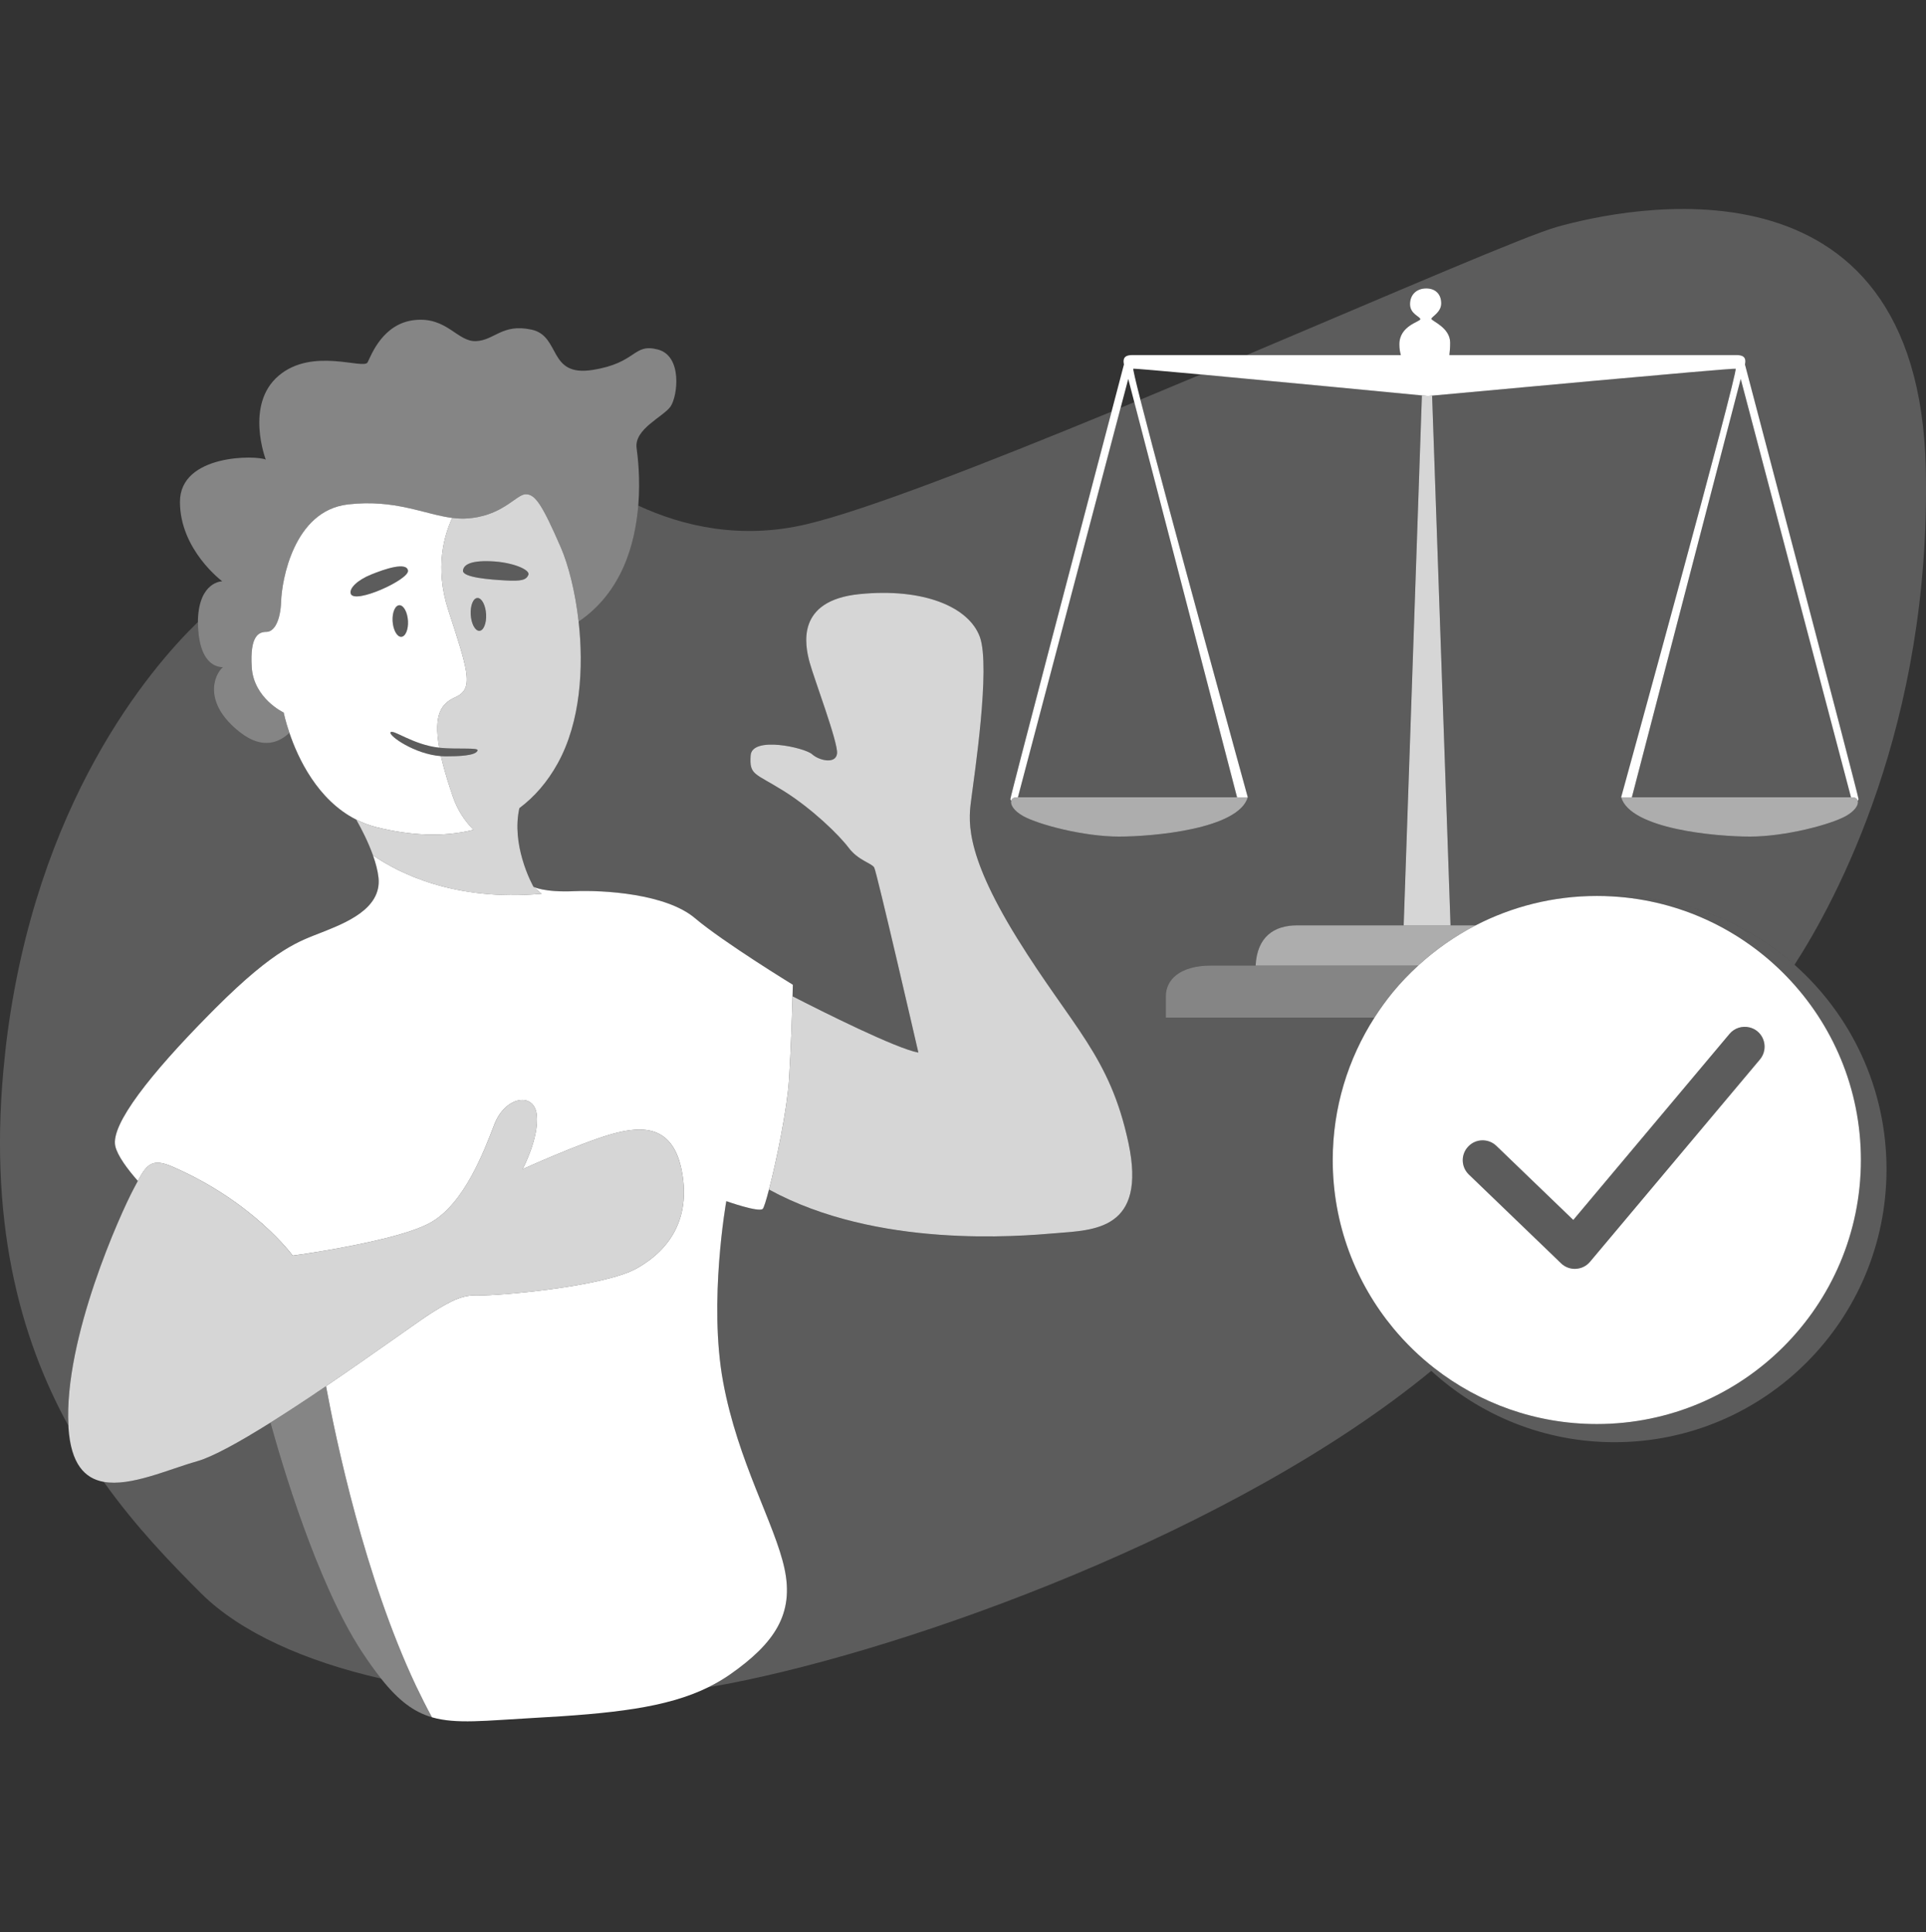
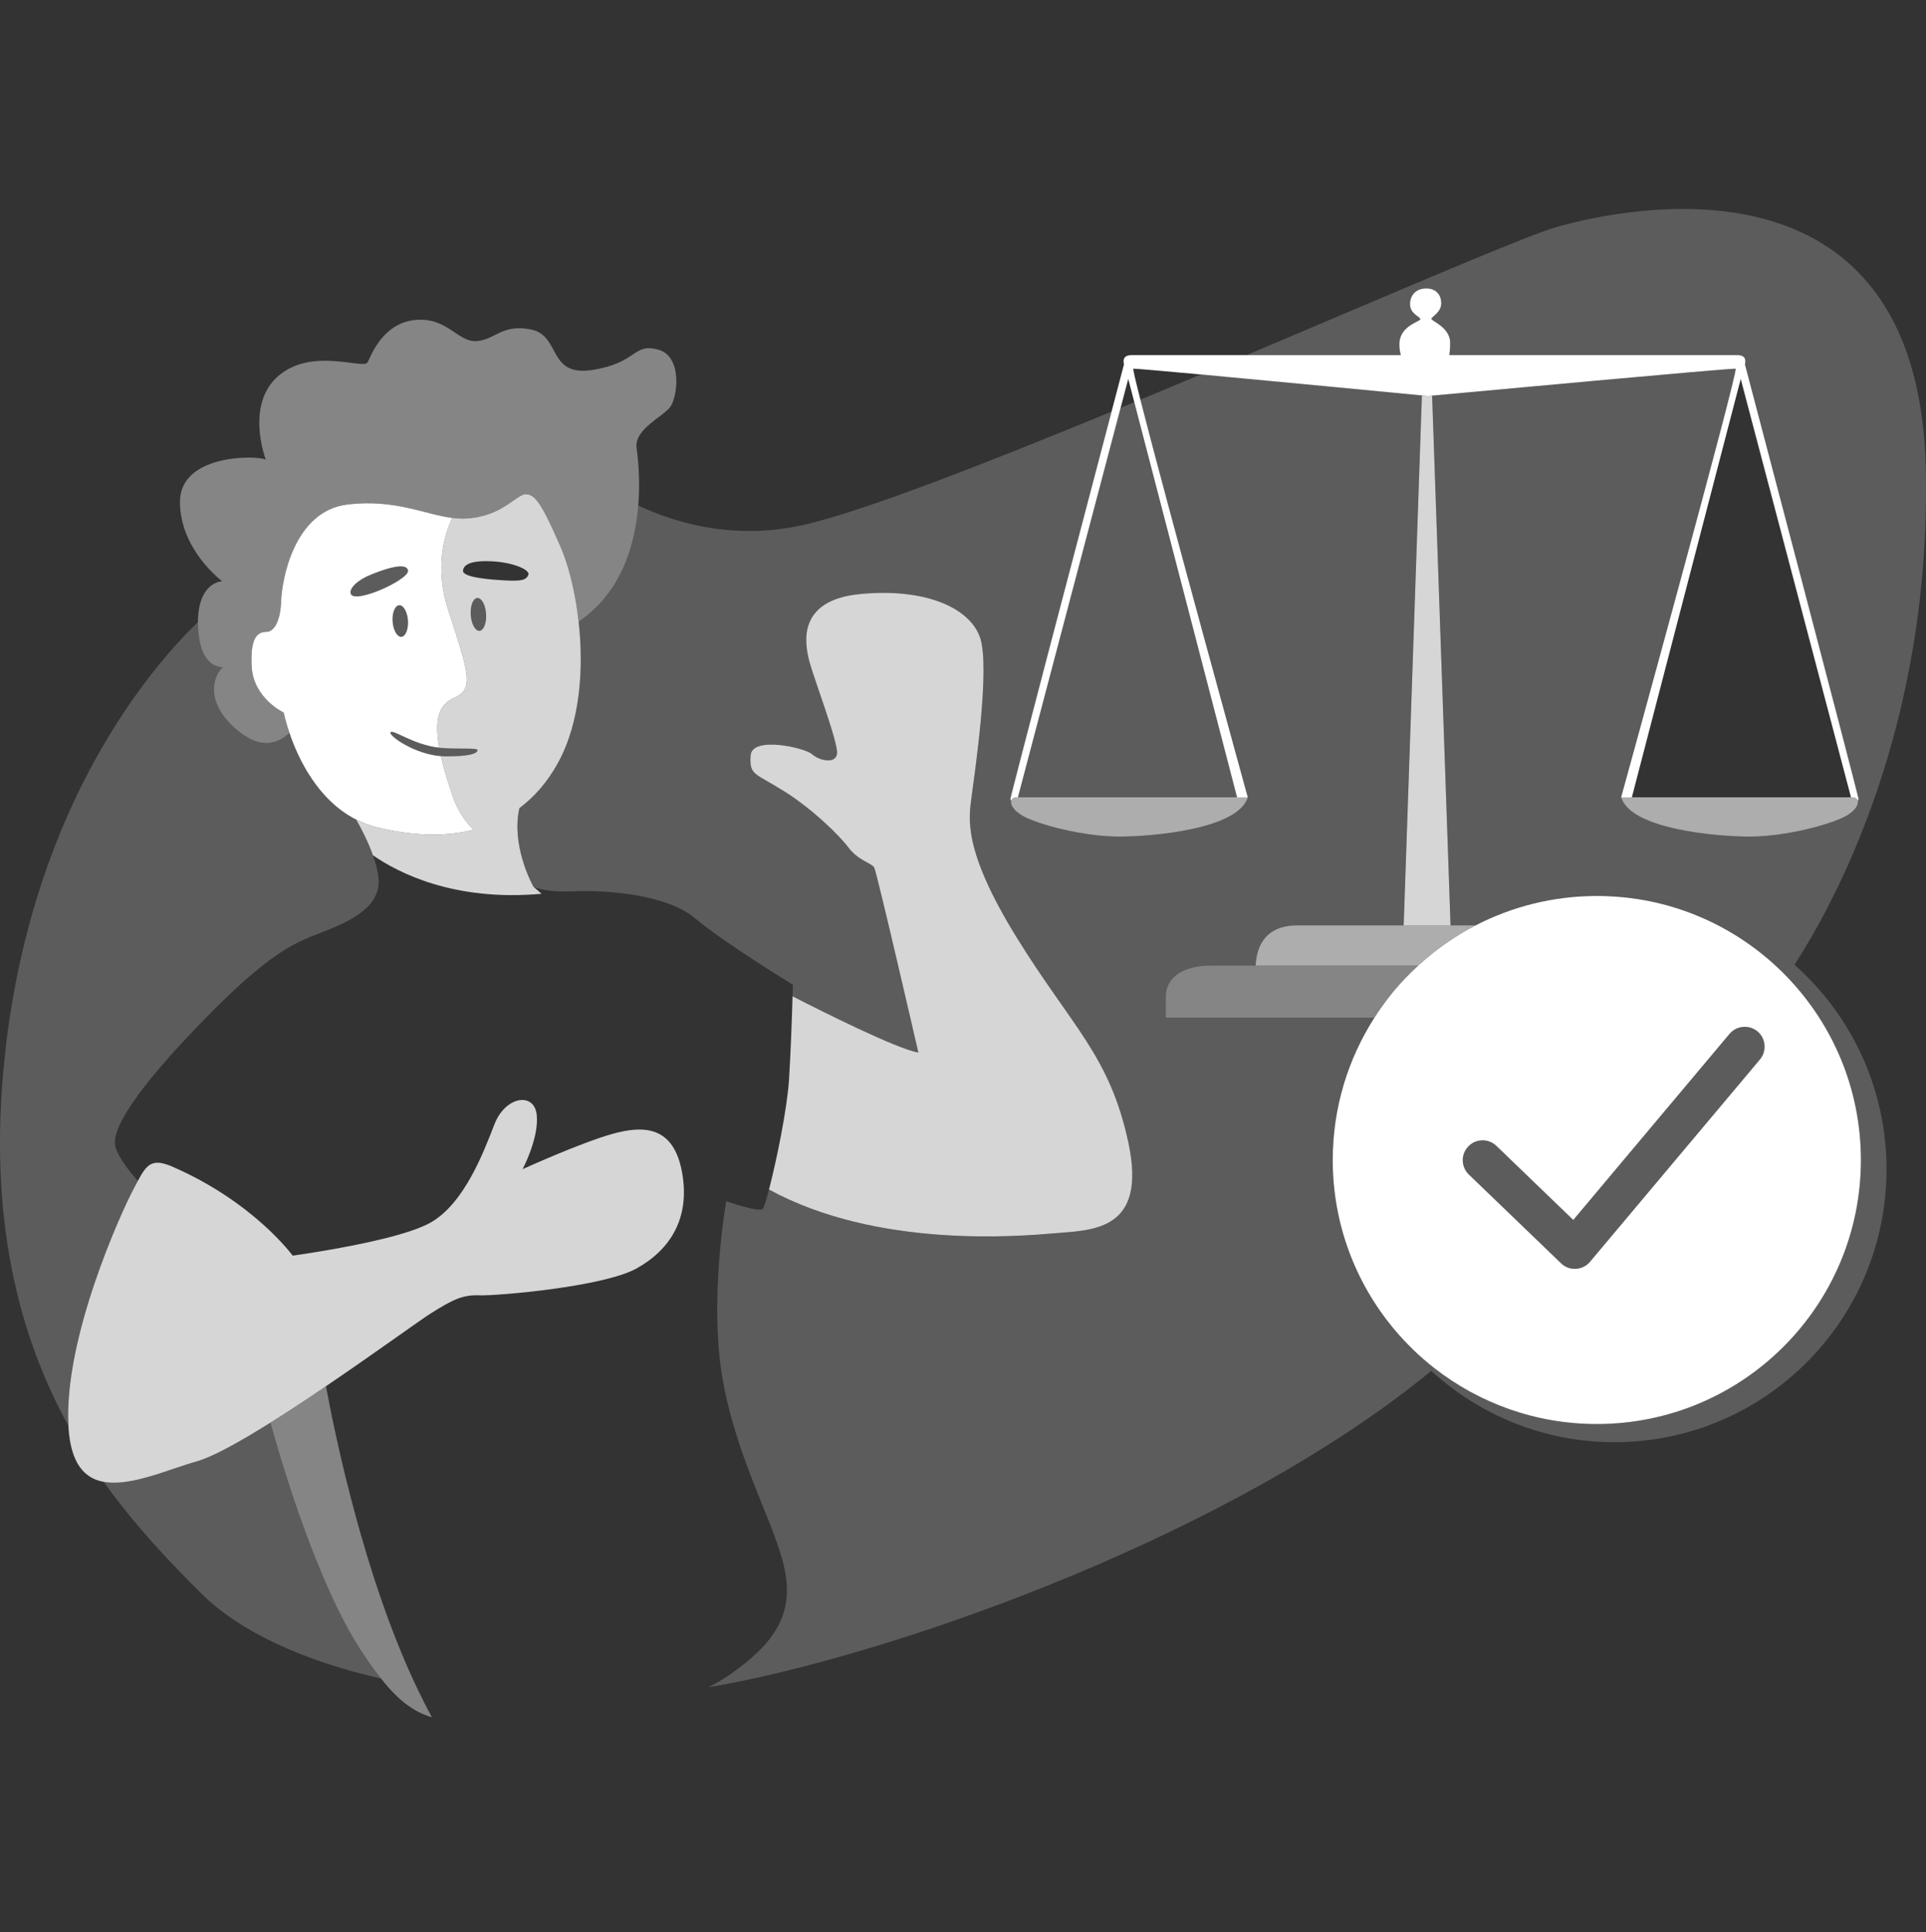
<svg xmlns="http://www.w3.org/2000/svg" fill="none" height="301" viewBox="0 0 300 301" width="300">
  <rect x="0" y="0" width="300" height="301" fill="#333333" stroke="none" />
  <clipPath id="a">
    <path d="m 0 .35 h 300 v 300 h -300 z" />
  </clipPath>
  <g clip-path="url(#a)" fill="#fff">
    <path d="m 176.68 62.65 c -.71 .3 -1.42 .59 -2.13 .88 l -16 60.67 h 34.14 z" opacity=".2" />
-     <path d="m 271.14 59.03 l -16.96 65.17 h 34.14 z" opacity=".2" />
    <path d="m 217.97 53.64 c 0 -2.92 3.26 -3.52 3.26 -3.92 s -1.6 -.8 -1.6 -2.33 1.06 -2.46 2.53 -2.46 c 1.46 0 2.33 .93 2.33 2.33 s -1.47 2.06 -1.53 2.39 c -.07 .33 2.92 1.33 2.92 3.73 0 .73 -.05 1.37 -.12 1.93 h 44.71 c .93 0 1.6 .26 1.33 1.46 0 0 17.69 67.17 17.69 67.7 0 .09 -.05 .18 -.12 .26 .16 .58 -.33 1.54 -1.87 2.4 -2.4 1.33 -9.45 3.19 -14.9 3.19 s -18.62 -1.19 -20.08 -6.12 c 0 0 18.35 -66.63 17.82 -66.77 -.5 -.12 -41.61 3.68 -47.27 4.2 l 2.87 82.53 h 3.91 c 5.66 -2.93 12.07 -4.59 18.88 -4.59 .8 0 1.6 .03 2.4 .07 .11 0 .22 -.01 .34 -.01 10.76 0 20.57 4.03 28.05 10.66 6.48 -10.03 21.28 -37.41 20.45 -77.16 -1.07 -50.81 -47.09 -40.7 -57.46 -37.78 -4.83 1.36 -25.36 10.26 -48.3 19.95 h 23.99 c -.14 -.48 -.23 -1.02 -.23 -1.66 z" opacity=".2" />
    <path d="m 217.06 206.95 c -5.91 -7.12 -9.47 -16.27 -9.47 -26.25 0 -8.17 2.4 -15.78 6.5 -22.18 h -32.5 v -3.32 c 0 -2.53 2.13 -4.79 7.05 -4.79 h 6.94 c .23 -4.43 2.82 -6.25 6.49 -6.25 h 16.56 l 2.85 -82.56 c -4.32 -.42 -22.57 -2.18 -34.44 -3.27 -3.13 1.31 -6.28 2.63 -9.41 3.93 3.89 15.32 16.73 61.95 16.73 61.95 -1.46 4.92 -14.63 6.11 -20.09 6.11 -5.45 0 -12.5 -1.86 -14.89 -3.19 -1.54 -.85 -2.03 -1.82 -1.87 -2.4 -.07 -.08 -.13 -.17 -.13 -.26 0 -.42 11.17 -42.91 15.76 -60.35 -19.67 8.1 -38.18 15.32 -47.41 17.52 -10.37 2.48 -19.43 .31 -26.31 -2.88 -.25 3.01 -.9 6.39 -2.33 9.6 -1.42 3.19 -3.61 6.2 -6.96 8.49 .8 7.15 .31 15.59 -3.24 22.03 -1.64 2.98 -3.68 5.28 -5.99 7.01 -.63 2.83 -.19 5.69 .46 7.93 .73 2.56 1.74 4.32 1.74 4.32 s 1.59 .9 6.28 .7 14.37 .39 18.86 4.19 c 4.49 3.79 15.26 10.37 15.26 10.37 s -.02 .69 -.05 1.8 c 4.62 2.37 16.12 8.14 19.6 8.77 0 0 -6.48 -28.13 -6.88 -28.82 -.4 -.7 -2.5 -1.1 -3.99 -3.1 -1.5 -1.99 -5.69 -6.08 -10.18 -8.87 -4.49 -2.8 -5.28 -2.4 -5.08 -5.49 .19 -3.09 8.47 -1.2 9.57 -.2 s 3.69 1.59 3.89 -.1 c .2 -1.7 -3.59 -11.67 -4.29 -14.27 -.7 -2.59 -2.19 -9.57 7.78 -10.57 9.98 -1 17.06 1.99 18.76 6.68 1.69 4.69 -.9 21.75 -1.3 24.94 s -1.5 8.08 7.08 21.95 c 8.58 13.86 14.47 18.35 17.36 31.92 s -5.39 13.57 -11.27 14.07 c -5.79 .49 -27.86 2.41 -44.72 -6.81 -.44 1.7 -.8 2.85 -.97 3.01 -.6 .6 -5.69 -1.19 -5.69 -1.19 s -2.79 15.66 -.49 28.13 c 2.29 12.47 8.08 22.14 9.57 29.13 1.5 6.98 -1.49 11.57 -8.48 16.46 -1.07 .75 -2.21 1.4 -3.39 1.99 1.06 -.18 2.11 -.36 3.16 -.56 28.46 -5.5 78.94 -23.64 109.45 -48.72 -2.17 -1.99 -4.15 -4.19 -5.88 -6.6 z" opacity=".2" />
    <path d="m 102.45 54.44 c -3.89 -1 -3.19 2.1 -10.17 3.19 -6.99 1.1 -4.89 -5.28 -9.48 -6.28 s -5.79 1.69 -8.68 1.79 -4.49 -3.79 -9.48 -3.29 c -4.98 .5 -6.78 5.39 -7.38 6.59 -.6 1.19 -8.58 -2.4 -13.86 2.09 -5.29 4.49 -2 13.07 -2 13.07 -1.4 -.7 -13.37 -.9 -13.37 6.58 0 7.49 6.59 12.37 6.59 12.37 s -3.59 0 -3.79 5.99 c -.01 .12 0 .23 0 .35 .03 7.5 3.89 7.03 3.89 7.03 -1.4 1.2 -3.19 5.59 2.69 10.18 3.56 2.77 6.16 1.5 7.67 .06 -.64 -1.88 -.89 -3.16 -.89 -3.16 s -4.68 -2.19 -4.98 -7.08 1.09 -5.49 2.29 -5.49 2.2 -1.69 2.29 -4.78 c .1 -3.1 1.9 -14.07 10.38 -15.07 7.34 -.86 11.99 1.56 16.28 2.1 .66 .08 1.32 .12 1.98 .1 5.78 -.24 7.98 -3.79 9.47 -3.79 1.5 0 2.6 1.69 5.49 8.38 1.15 2.64 2.22 6.78 2.74 11.47 3.35 -2.28 5.55 -5.29 6.97 -8.48 1.43 -3.21 2.07 -6.59 2.32 -9.6 .35 -4.25 -.1 -7.76 -.26 -8.96 -.4 -2.99 4.19 -4.88 5.29 -6.48 s 1.89 -7.88 -2 -8.88 z" opacity=".4" />
    <path d="m 119.78 185.3 c 16.86 9.22 38.93 7.29 44.72 6.8 5.89 -.49 14.16 -.49 11.27 -14.06 s -8.78 -18.06 -17.36 -31.92 c -8.57 -13.87 -7.48 -18.76 -7.08 -21.95 s 2.99 -20.25 1.3 -24.94 c -1.7 -4.69 -8.78 -7.68 -18.76 -6.68 -9.97 1 -8.47 7.98 -7.78 10.57 .7 2.6 4.49 12.57 4.29 14.27 -.2 1.69 -2.79 1.09 -3.89 .1 -1.09 -1 -9.37 -2.9 -9.57 .2 -.2 3.09 .6 2.69 5.08 5.48 4.49 2.8 8.68 6.89 10.18 8.88 1.5 2 3.59 2.4 3.99 3.09 .4 .7 6.88 28.83 6.88 28.83 -3.48 -.63 -14.98 -6.4 -19.6 -8.77 -.08 2.81 -.26 8.39 -.55 12.96 -.29 4.61 -1.97 12.74 -3.12 17.14 z" opacity=".8" />
    <path d="m 195.58 150.41 h -6.94 c -4.92 0 -7.05 2.26 -7.05 4.78 v 3.33 h 32.5 c .88 -1.37 1.83 -2.69 2.86 -3.95 1.22 -1.48 2.55 -2.87 3.96 -4.17 h -25.33 z" opacity=".4" />
    <path d="m 223.07 61.63 c -.41 .04 -.65 .06 -.65 .06 s -.34 -.03 -.94 -.09 l -2.84 82.56 h 7.3 z" opacity=".8" />
    <path d="m 225.94 144.15 h -23.87 c -3.67 0 -6.26 1.82 -6.49 6.26 h 25.33 c 2.68 -2.47 5.68 -4.57 8.94 -6.26 z" opacity=".6" />
    <path d="m 271.8 56.77 c .27 -1.2 -.4 -1.46 -1.33 -1.46 h -44.71 c .07 -.56 .12 -1.2 .12 -1.93 0 -2.4 -2.99 -3.4 -2.92 -3.73 .06 -.33 1.53 -1 1.53 -2.39 0 -1.4 -.87 -2.33 -2.33 -2.33 -1.47 0 -2.53 .93 -2.53 2.46 s 1.6 1.93 1.6 2.33 -3.26 1 -3.26 3.92 c 0 .64 .09 1.19 .23 1.67 h -41.8 c -.93 0 -1.59 .26 -1.33 1.46 0 0 -.74 2.84 -1.93 7.35 -4.59 17.44 -15.76 59.93 -15.76 60.35 0 .09 .06 .18 .13 .26 .09 -.32 .38 -.52 .8 -.52 h .24 l 16 -60.68 1.19 -4.5 .94 3.62 16.01 61.56 h 1.67 s -12.84 -46.63 -16.73 -61.95 c -.76 -2.99 -1.18 -4.8 -1.1 -4.82 .17 -.04 4.53 .34 10.51 .89 11.87 1.1 30.12 2.85 34.44 3.27 .6 .06 .94 .09 .94 .09 s .23 -.02 .65 -.06 c 5.66 -.52 46.77 -4.32 47.27 -4.19 .53 .13 -17.83 66.77 -17.83 66.77 h 1.67 l 16.96 -65.18 17.18 65.18 h .24 c .43 0 .71 .2 .8 .52 .08 -.08 .13 -.17 .13 -.26 0 -.53 -17.69 -67.7 -17.69 -67.7 z" />
    <path d="m 192.69 124.2 h -34.38 c -.42 0 -.71 .21 -.8 .53 -.16 .58 .33 1.54 1.87 2.4 2.39 1.33 9.44 3.19 14.89 3.19 5.46 0 18.63 -1.19 20.09 -6.12 z" opacity=".6" />
    <path d="m 289.37 124.73 c -.1 -.32 -.38 -.53 -.81 -.53 h -36.04 c 1.46 4.93 14.63 6.12 20.08 6.12 s 12.5 -1.86 14.9 -3.19 c 1.54 -.86 2.03 -1.82 1.87 -2.4 z" opacity=".6" />
    <path d="m 70.53 124.07 c -.17 -.5 -.32 -.97 -.48 -1.44 -.6 -1.86 -1.05 -3.46 -1.36 -4.84 -4.15 -.31 -8.15 -3.19 -7.87 -3.7 .33 -.59 3.53 1.95 7.6 2.38 -.95 -5.27 .4 -6.92 2.51 -7.86 1.55 -.7 2.03 -1.75 1.66 -4.08 -.32 -2.01 -1.28 -4.96 -2.76 -9.49 -2.17 -6.64 -.61 -11.76 .62 -14.36 -4.29 -.54 -8.94 -2.96 -16.28 -2.1 -8.48 1 -10.28 11.97 -10.38 15.06 -.1 3.1 -1.09 4.79 -2.29 4.79 s -2.59 .6 -2.29 5.49 4.98 7.08 4.98 7.08 .25 1.28 .89 3.16 c 1.33 3.92 4.36 10.46 10.41 13.52 .98 .49 2.03 .89 3.17 1.18 5.33 1.33 10.49 1.57 15.09 .4 -1.37 -1.39 -2.5 -3.09 -3.22 -5.19 z m -8.05 -24.87 c -.66 0 -1.25 -1.1 -1.33 -2.46 -.07 -1.36 .41 -2.46 1.07 -2.46 s 1.25 1.1 1.33 2.46 c .07 1.36 -.41 2.46 -1.07 2.46 z m -4.65 -9.71 c 2.13 -.87 5.52 -2 5.72 -.6 s -8.39 5.3 -8.92 3.59 c -.26 -.86 1.07 -2.13 3.2 -2.99 z" />
    <path d="m 86.89 118.88 c 3.55 -6.44 4.04 -14.88 3.24 -22.04 -.52 -4.69 -1.6 -8.83 -2.74 -11.48 -2.9 -6.68 -3.99 -8.37 -5.49 -8.37 s -3.69 3.55 -9.48 3.79 c -.65 .02 -1.31 -.02 -1.97 -.1 -1.23 2.6 -2.79 7.72 -.62 14.36 1.48 4.53 2.44 7.48 2.76 9.49 .37 2.33 -.11 3.38 -1.66 4.08 -2.11 .94 -3.46 2.59 -2.51 7.86 .04 .01 .07 .01 .11 .02 2.67 .26 5.99 -.07 5.86 .4 -.2 .86 -3.13 .93 -4.99 .93 -.24 0 -.48 -.01 -.71 -.03 .31 1.38 .76 2.98 1.36 4.84 .15 .47 .3 .94 .48 1.44 .72 2.1 1.85 3.8 3.21 5.19 -4.59 1.17 -9.75 .93 -15.08 -.4 -1.14 -.29 -2.19 -.69 -3.17 -1.18 .85 1.5 1.88 3.52 2.6 5.55 3.95 2.74 12.65 7.23 26.27 6 l -1.26 -1.09 s -1.01 -1.76 -1.74 -4.32 c -.65 -2.24 -1.09 -5.1 -.46 -7.93 2.31 -1.73 4.35 -4.03 5.99 -7.01 z m -14.77 -29.99 c .07 -.8 .94 -1.6 4.33 -1.46 3.39 .13 6.18 1.33 5.85 2.12 -.33 .8 -1.06 1 -3.53 .87 -2.46 -.13 -6.73 -.46 -6.65 -1.53 z m 2.53 9.38 c -.66 0 -1.26 -1.15 -1.33 -2.56 -.07 -1.42 .4 -2.56 1.07 -2.56 .66 0 1.25 1.14 1.33 2.56 .07 1.41 -.41 2.56 -1.07 2.56 z" opacity=".8" />
    <path d="m 68.53 116.49 c -.04 -.01 -.07 -.01 -.11 -.02 -4.07 -.43 -7.27 -2.97 -7.6 -2.38 -.28 .51 3.72 3.39 7.87 3.7 .23 .02 .47 .03 .71 .03 1.86 0 4.79 -.07 4.99 -.93 .13 -.47 -3.19 -.14 -5.86 -.4 z" opacity=".2" />
    <path d="m 63.55 88.89 c -.2 -1.4 -3.6 -.27 -5.72 .6 -2.13 .86 -3.46 2.13 -3.2 2.99 .53 1.71 9.12 -2.19 8.92 -3.59 z" opacity=".2" />
-     <path d="m 78.78 90.42 c 2.46 .13 3.19 -.07 3.52 -.87 .33 -.79 -2.46 -1.99 -5.85 -2.12 -3.39 -.14 -4.26 .66 -4.32 1.46 -.09 1.07 4.19 1.4 6.65 1.53 z" opacity=".2" />
    <path d="m 62.22 94.28 c -.66 0 -1.14 1.1 -1.07 2.46 .08 1.36 .67 2.46 1.33 2.46 s 1.14 -1.1 1.07 -2.46 c -.08 -1.36 -.67 -2.46 -1.33 -2.46 z" opacity=".2" />
    <path d="m 74.39 93.15 c -.67 0 -1.14 1.14 -1.07 2.56 .08 1.41 .67 2.56 1.33 2.56 s 1.14 -1.15 1.07 -2.56 c -.08 -1.42 -.67 -2.56 -1.33 -2.56 z" opacity=".2" />
    <path d="m 279.52 150.29 c -7.48 -6.63 -17.29 -10.66 -28.05 -10.66 -.12 0 -.23 .01 -.34 .01 10.65 .62 20.21 5.29 27.17 12.49 7.15 7.39 11.56 17.46 11.56 28.57 0 22.72 -18.42 41.13 -41.13 41.13 -9.54 0 -18.32 -3.25 -25.3 -8.69 -2.34 -1.83 -4.47 -3.91 -6.37 -6.19 1.73 2.41 3.71 4.61 5.88 6.6 7.53 6.89 17.53 11.11 28.53 11.11 23.4 0 42.38 -19.03 42.38 -42.51 0 -12.69 -5.55 -24.07 -14.33 -31.86 z" opacity=".2" />
    <path d="m 278.3 152.12 c -6.96 -7.2 -16.52 -11.87 -27.17 -12.48 -.8 -.05 -1.6 -.07 -2.4 -.07 -6.81 0 -13.22 1.66 -18.88 4.58 -3.26 1.69 -6.26 3.8 -8.94 6.26 -1.41 1.29 -2.74 2.68 -3.96 4.16 -1.03 1.26 -1.98 2.58 -2.86 3.95 -4.1 6.4 -6.5 14.01 -6.5 22.18 0 9.98 3.56 19.13 9.47 26.25 1.9 2.28 4.03 4.36 6.37 6.18 6.98 5.45 15.76 8.7 25.3 8.7 22.71 0 41.13 -18.42 41.13 -41.13 0 -11.11 -4.41 -21.18 -11.56 -28.58 z m -4.16 12.91 l -26.47 31.52 c -.55 .66 -1.35 1.06 -2.21 1.1 -.05 .01 -.11 .01 -.16 .01 -.8 0 -1.57 -.31 -2.15 -.87 l -1.28 -1.24 -13.08 -12.59 c -1.23 -1.19 -1.27 -3.14 -.08 -4.37 1.18 -1.24 3.14 -1.27 4.37 -.09 l 11.98 11.54 24.34 -28.99 c .78 -.93 1.99 -1.27 3.09 -1.01 .45 .11 .89 .31 1.27 .63 1.3 1.1 1.47 3.05 .38 4.36 z" />
    <path d="m 273.76 160.67 c -.38 -.32 -.82 -.51 -1.27 -.62 -1.1 -.27 -2.31 .07 -3.09 1 l -24.34 28.99 -11.98 -11.53 c -1.23 -1.19 -3.19 -1.15 -4.37 .08 -1.19 1.23 -1.15 3.19 .08 4.37 l 13.08 12.59 1.29 1.24 c .57 .56 1.34 .87 2.14 .87 .06 0 .11 0 .16 -.01 .86 -.04 1.66 -.44 2.21 -1.1 l 26.47 -31.52 c 1.1 -1.31 .93 -3.26 -.38 -4.36 z" opacity=".2" />
    <path d="m 58.96 136.74 c -.12 -1.11 -.44 -2.31 -.87 -3.51 -.72 -2.03 -1.75 -4.05 -2.6 -5.55 -6.05 -3.06 -9.08 -9.6 -10.41 -13.52 -1.51 1.44 -4.12 2.71 -7.67 -.06 -5.89 -4.59 -4.09 -8.98 -2.69 -10.18 0 0 -3.86 .47 -3.89 -7.03 -7.51 7.3 -25.28 28.15 -29.86 65.62 -.08 .62 -.13 1.22 -.2 1.84 -2.79 25.58 2.32 43.98 9.89 57.76 -.74 -13.66 8.21 -33.23 10.09 -36.79 .26 -.49 .5 -.94 .72 -1.36 -1.64 -1.87 -3.17 -3.93 -3.51 -5.42 -.77 -3.36 5.59 -11.35 14.52 -20.4 .34 -.35 .69 -.7 1.04 -1.05 9.48 -9.48 13.17 -10.47 16.66 -11.87 s 9.28 -3.59 8.78 -8.48 z" opacity=".2" />
    <path d="m 42.13 221.61 c -4.72 2.96 -8.93 5.31 -11.4 6.01 -4.57 1.28 -10.37 3.98 -14.57 3.22 5 7.02 10.42 12.62 15.13 17.33 6.12 6.11 16.2 10.6 28.07 13.32 -.98 -1.22 -2 -2.66 -3.1 -4.35 -6.95 -10.68 -12.46 -29.45 -14.13 -35.53 z" opacity=".2" />
    <path d="m 64.79 262.6 c -8.01 -16.98 -12.49 -38.44 -14.02 -46.66 -2.88 1.95 -5.85 3.92 -8.64 5.67 1.67 6.08 7.18 24.85 14.13 35.54 1.1 1.68 2.12 3.12 3.1 4.34 2.73 3.45 5.11 5.2 7.92 6.02 -.87 -1.58 -1.69 -3.23 -2.49 -4.91 z" opacity=".4" />
-     <path d="m 108.24 143.02 c -4.49 -3.79 -14.17 -4.39 -18.86 -4.19 s -6.28 -.69 -6.28 -.69 l 1.26 1.09 c -13.62 1.22 -22.32 -3.26 -26.27 -6 .43 1.2 .75 2.4 .87 3.51 .5 4.89 -5.29 7.08 -8.78 8.48 -3.49 1.39 -7.18 2.39 -16.66 11.87 -.35 .35 -.69 .7 -1.04 1.05 -8.93 9.05 -15.29 17.03 -14.52 20.4 .34 1.49 1.87 3.55 3.51 5.42 1.39 -2.6 2.26 -3.58 5.37 -2.23 12.67 5.49 18.75 13.86 18.75 13.86 s 2.21 -.29 5.27 -.82 c 5.25 -.9 13 -2.47 16.28 -4.36 5.19 -3 8.18 -10.88 9.87 -15.27 1.7 -4.38 6.19 -5.08 6.59 -1.49 s -2.2 8.48 -2.2 8.48 8.98 -4.09 13.97 -5.49 9.58 -1.2 10.87 5.99 c 1.3 7.18 -1.89 12.07 -7.08 14.96 s -21.85 4.29 -24.44 4.19 -4.09 .6 -7.58 2.79 c -1.73 1.09 -8.76 6.2 -16.36 11.36 1.52 8.22 6 29.69 14.01 46.67 .8 1.68 1.63 3.33 2.49 4.91 3.8 1.1 8.39 .51 15.72 .11 12.4 -.68 20.8 -1.58 27.33 -4.79 1.19 -.59 2.32 -1.25 3.4 -2 6.98 -4.89 9.97 -9.47 8.47 -16.46 -1.49 -6.98 -7.28 -16.66 -9.57 -29.13 -2.3 -12.47 .5 -28.13 .5 -28.13 s 5.08 1.8 5.68 1.2 c .17 -.17 .53 -1.31 .97 -3.01 1.15 -4.4 2.83 -12.54 3.12 -17.14 .29 -4.57 .47 -10.15 .55 -12.96 .03 -1.11 .05 -1.8 .05 -1.8 s -10.77 -6.59 -15.26 -10.38 z" />
    <path d="m 106.24 182.63 c -1.3 -7.19 -5.88 -7.39 -10.87 -5.99 s -13.97 5.49 -13.97 5.49 2.6 -4.89 2.2 -8.48 -4.89 -2.89 -6.59 1.5 c -1.69 4.38 -4.69 12.27 -9.87 15.26 -3.28 1.89 -11.03 3.46 -16.28 4.36 -3.06 .53 -5.27 .83 -5.27 .83 s -6.09 -8.38 -18.76 -13.87 c -3.11 -1.35 -3.97 -.37 -5.36 2.23 -.22 .41 -.46 .87 -.72 1.36 -1.88 3.56 -10.83 23.13 -10.09 36.79 .01 .1 .01 .21 .01 .32 .38 5.64 2.54 7.88 5.49 8.41 4.2 .76 10 -1.93 14.57 -3.22 2.46 -.7 6.68 -3.05 11.4 -6.01 2.79 -1.75 5.76 -3.71 8.64 -5.67 7.61 -5.16 14.64 -10.28 16.37 -11.37 3.49 -2.19 4.98 -2.89 7.58 -2.79 2.59 .1 19.25 -1.3 24.44 -4.19 s 8.38 -7.78 7.08 -14.96 z" opacity=".8" />
  </g>
</svg>